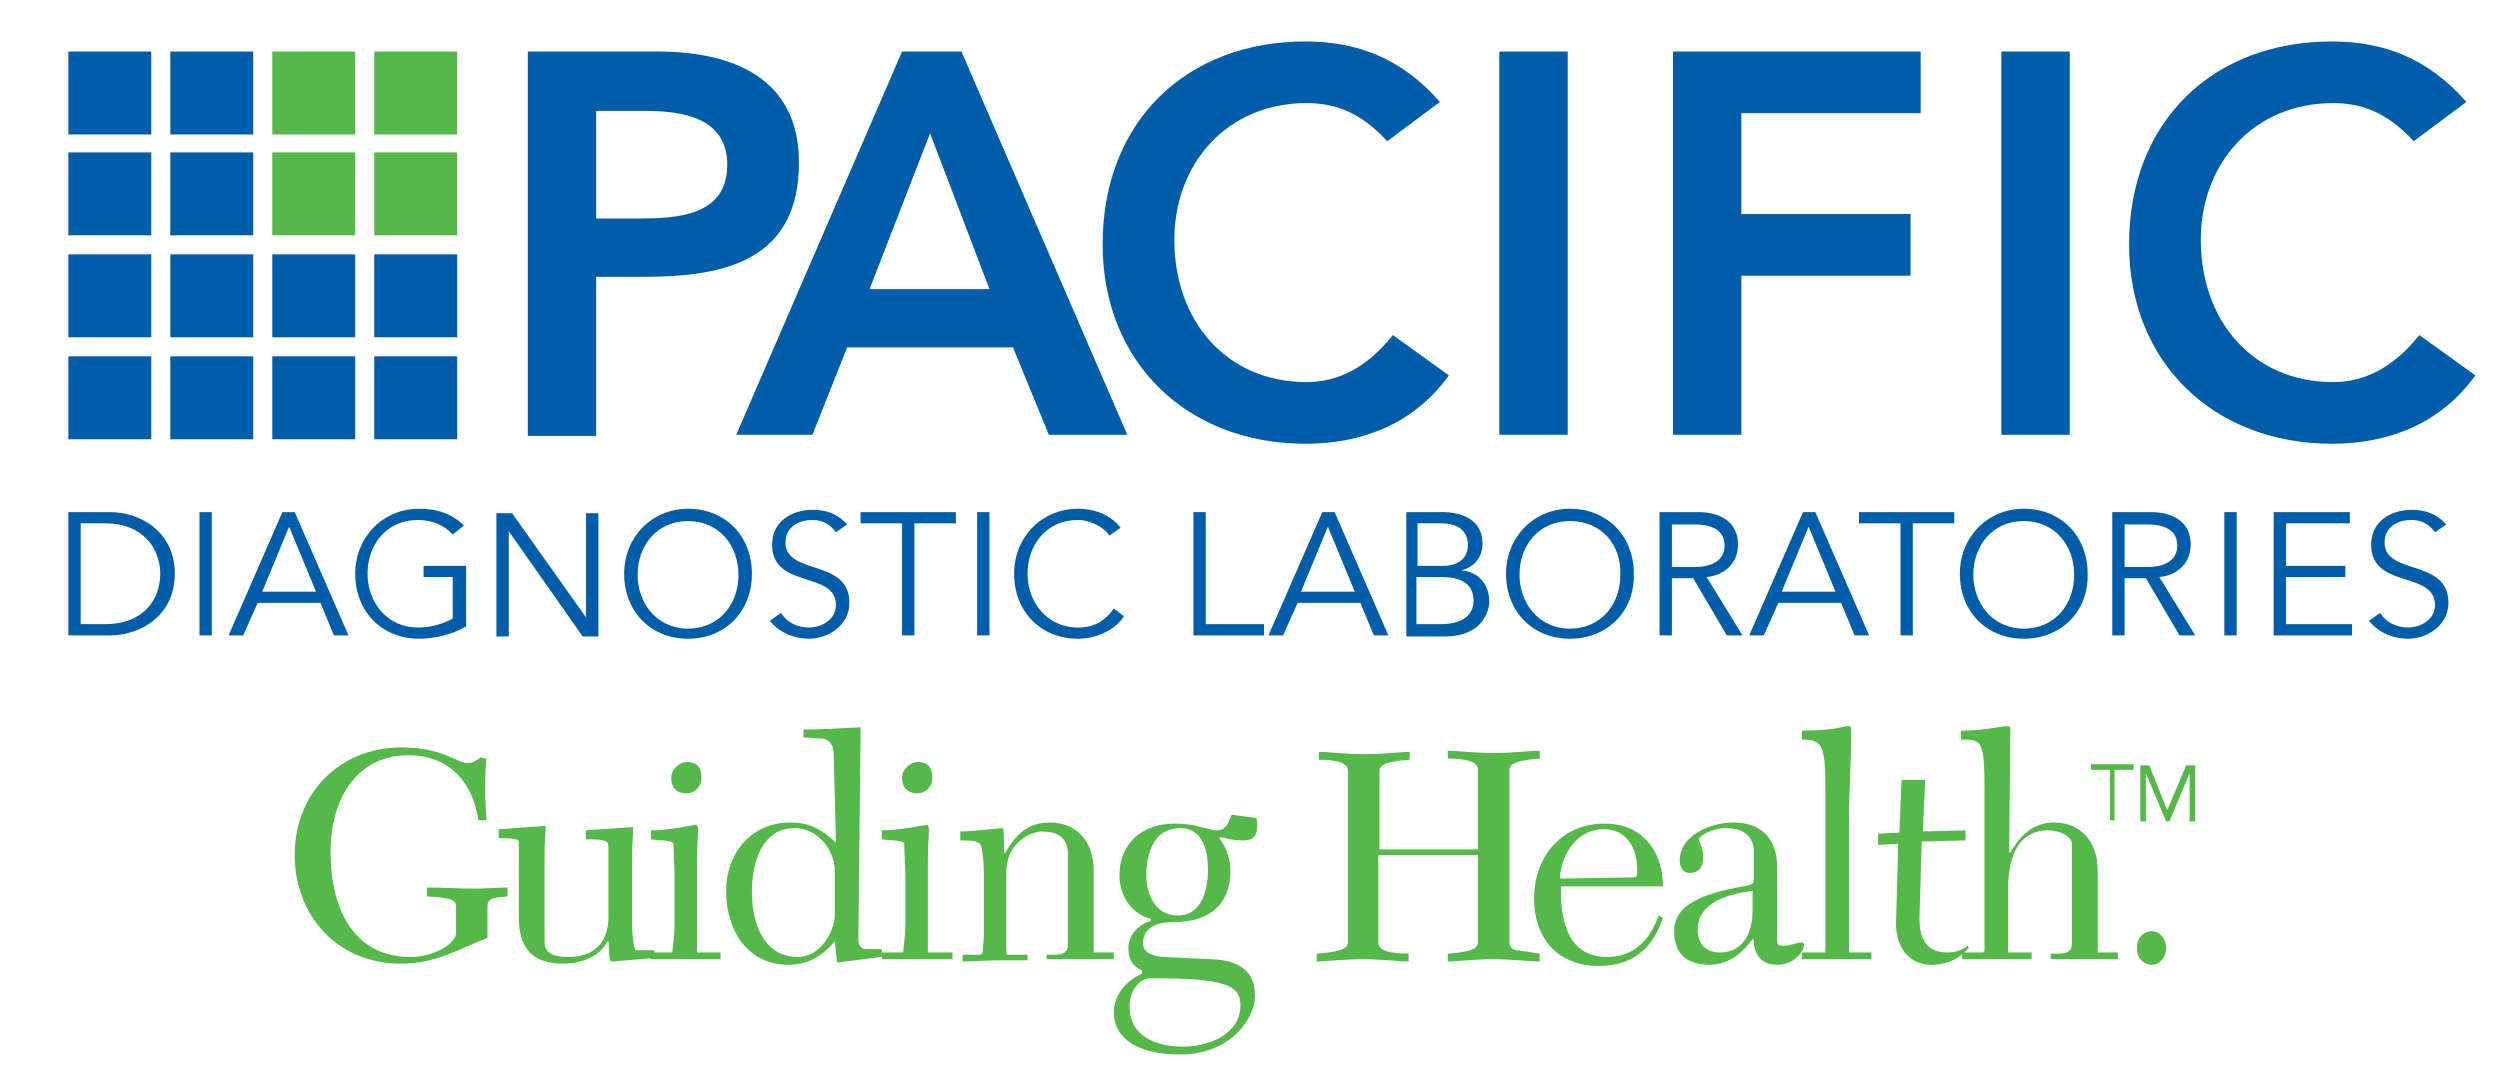
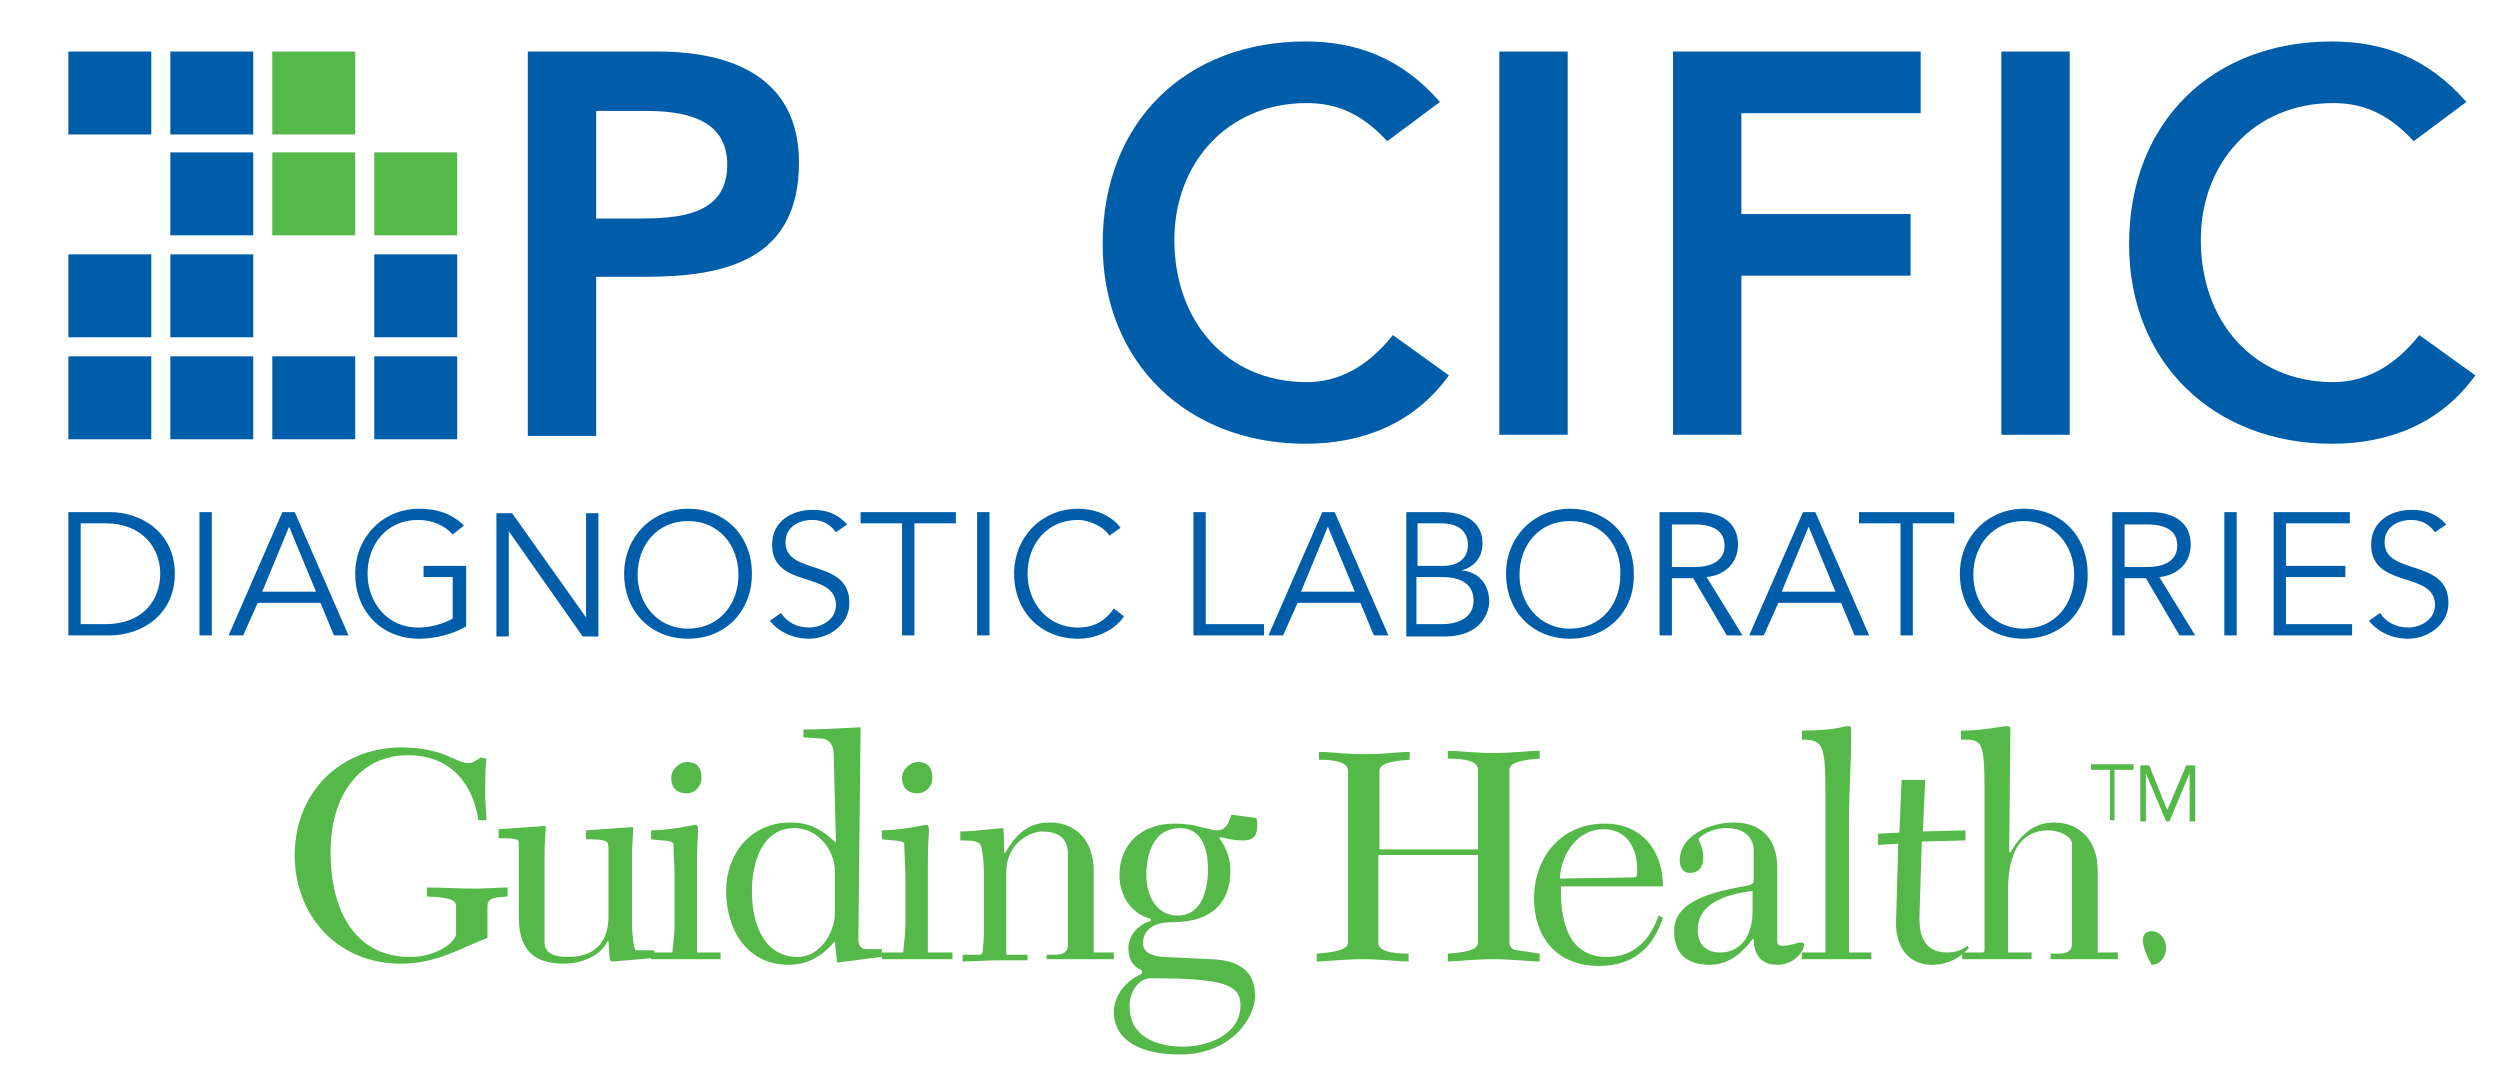
<svg xmlns="http://www.w3.org/2000/svg" id="Layer_1" x="0px" y="0px" viewBox="0 0 223.1 96.3" style="enable-background:new 0 0 223.1 96.3;" xml:space="preserve">
  <style type="text/css">	.st0{fill:#54B948;}	.st1{fill:#005DAA;}</style>
  <rect x="24.3" y="4.6" class="st0" width="7.4" height="7.4" />
-   <rect x="33.4" y="4.6" class="st0" width="7.4" height="7.4" />
  <rect x="24.3" y="13.6" class="st0" width="7.4" height="7.4" />
  <rect x="33.4" y="13.6" class="st0" width="7.4" height="7.4" />
  <g>
    <path class="st1" d="M47.2,4.6h11.5c6.6,0,12.6,2.3,12.6,9.9c0,8.6-6.4,10.2-13.7,10.2h-4.4v14.2h-6.1V4.6z M56.9,19.5  c3.5,0,8-0.2,8-4.8c0-4.2-4-4.8-7.3-4.8h-4.4v9.6H56.9z" />
-     <path class="st1" d="M80.5,4.6h5.3l14.8,34.2h-7L90.4,31H75.6l-3.1,7.8h-6.8L80.5,4.6z M88.3,25.8L83,11.9l-5.4,13.9H88.3z" />
    <path class="st1" d="M123.8,12.6c-2.5-2.7-4.8-3.4-7.2-3.4c-7.1,0-11.8,5.4-11.8,12.2c0,7.3,4.7,12.7,11.8,12.7  c2.8,0,5.4-1.3,7.7-4.2l5,3.6c-3.1,4.3-7.7,6.1-12.8,6.1c-10.5,0-18.1-7.2-18.1-17.8c0-11,7.5-18.1,18.1-18.1c4.6,0,8.6,1.5,12,5.4  L123.8,12.6z" />
    <path class="st1" d="M133.8,4.6h6.1v34.2h-6.1V4.6z" />
    <path class="st1" d="M149.3,4.6h22.1v5.5h-16v9h15.1v5.5h-15.1v14.2h-6.1V4.6z" />
    <path class="st1" d="M178.6,4.6h6.1v34.2h-6.1V4.6z" />
    <path class="st1" d="M215.4,12.6c-2.5-2.7-4.8-3.4-7.2-3.4c-7.1,0-11.8,5.4-11.8,12.2c0,7.3,4.7,12.7,11.8,12.7  c2.8,0,5.4-1.3,7.7-4.2l5,3.6c-3.1,4.3-7.7,6.1-12.8,6.1c-10.5,0-18.1-7.2-18.1-17.8c0-11,7.5-18.1,18.1-18.1c4.6,0,8.6,1.5,12,5.4  L215.4,12.6z" />
  </g>
  <path class="st1" d="M6.1,45.7h3.7c2.8,0,5.8,1.8,5.8,5.5c0,3.7-3,5.5-5.8,5.5H6.1V45.7z M7.2,55.7h2.2c3.4,0,4.9-2.2,4.9-4.5 c0-2.3-1.6-4.5-4.9-4.5H7.2V55.7z M18.9,56.7h-1.1v-11h1.1V56.7z M21.7,56.7h-1.3l4.8-11h1.1l4.8,11h-1.3l-1.2-2.9h-5.6L21.7,56.7z  M23.4,52.8h4.8L25.8,47L23.4,52.8z M40.4,47.7c-0.7-0.8-1.8-1.3-3.1-1.3c-2.8,0-4.5,2.2-4.5,4.8c0,2.5,1.7,4.8,4.5,4.8 c1.1,0,2.2-0.3,3.1-0.8v-3.7h-2.6v-1h3.8v5.4c-1.2,0.7-2.8,1.1-4.2,1.1c-3.3,0-5.7-2.4-5.7-5.8c0-3.3,2.5-5.8,5.7-5.8 c1.7,0,3,0.5,4,1.5L40.4,47.7z M52.3,55.1L52.3,55.1l0-9.3h1.1v11h-1.4l-6.6-9.4h0v9.4h-1.1v-11h1.4L52.3,55.1z M61.4,57 c-3.3,0-5.7-2.4-5.7-5.8c0-3.3,2.5-5.8,5.7-5.8c3.3,0,5.7,2.4,5.7,5.8C67.1,54.6,64.7,57,61.4,57z M61.4,46.5 c-2.8,0-4.5,2.2-4.5,4.8c0,2.5,1.7,4.8,4.5,4.8c2.8,0,4.5-2.2,4.5-4.8C65.9,48.7,64.2,46.5,61.4,46.5z M74.6,47.5 c-0.5-0.7-1.2-1.1-2.1-1.1c-1.2,0-2.4,0.6-2.4,2c0,3,5.7,1.4,5.7,5.4c0,2-1.9,3.2-3.6,3.2c-1.3,0-2.6-0.5-3.5-1.6l1-0.7 c0.5,0.8,1.4,1.3,2.5,1.3c1.1,0,2.4-0.7,2.4-2c0-3.1-5.7-1.4-5.7-5.4c0-2.1,1.8-3.1,3.6-3.1c1.2,0,2.2,0.3,3.1,1.3L74.6,47.5z  M81.6,56.7h-1.1v-10h-3.7v-1h8.5v1h-3.7V56.7z M88.3,56.7h-1.1v-11h1.1V56.7z M100.3,55c-0.7,1.1-2.3,2-4.1,2 c-3.3,0-5.7-2.4-5.7-5.8c0-3.3,2.5-5.8,5.7-5.8c1.4,0,2.9,0.5,3.8,1.7l-1,0.7c-0.4-0.7-1.7-1.4-2.8-1.4c-2.8,0-4.5,2.2-4.5,4.8 c0,2.5,1.7,4.8,4.5,4.8c1.2,0,2.3-0.4,3.2-1.7L100.3,55z M107.7,55.7h5.1v1h-6.3v-11h1.1V55.7z M114.5,56.7h-1.3l4.8-11h1.1l4.8,11 h-1.3l-1.2-2.9h-5.6L114.5,56.7z M116.1,52.8h4.8l-2.4-5.8L116.1,52.8z M125.4,45.7h3.3c1.8,0,3.6,0.7,3.6,2.8 c0,1.2-0.7,2.1-1.9,2.4v0c1.5,0.1,2.5,1.2,2.5,2.8c0,0.7-0.5,3.1-4,3.1h-3.4V45.7z M126.5,50.5h2.3c1.1,0,2.2-0.5,2.2-1.9 c0-0.5-0.2-1.9-2.4-1.9h-2.1V50.5z M126.5,55.7h2.1c1.6,0,2.9-0.6,2.9-2.1c0-1.4-1-2.1-2.8-2.1h-2.3V55.7z M140.1,57 c-3.3,0-5.7-2.4-5.7-5.8c0-3.3,2.5-5.8,5.7-5.8c3.3,0,5.7,2.4,5.7,5.8C145.9,54.6,143.4,57,140.1,57z M140.1,46.5 c-2.8,0-4.5,2.2-4.5,4.8c0,2.5,1.7,4.8,4.5,4.8c2.8,0,4.5-2.2,4.5-4.8C144.7,48.7,143,46.5,140.1,46.5z M149.2,56.7h-1.1v-11h3.4 c2.2,0,3.6,1,3.6,2.9c0,1.5-1,2.7-2.8,2.9l3.2,5.2h-1.4l-3-5.1h-1.9V56.7z M149.2,50.6h2c2,0,2.7-0.9,2.7-1.9c0-1.1-0.7-1.9-2.7-1.9 h-2V50.6z M157.4,56.7h-1.3l4.8-11h1.1l4.8,11h-1.3l-1.2-2.9h-5.6L157.4,56.7z M159,52.8h4.8l-2.4-5.8L159,52.8z M170.7,56.7h-1.1 v-10h-3.7v-1h8.5v1h-3.7V56.7z M180.6,57c-3.3,0-5.7-2.4-5.7-5.8c0-3.3,2.5-5.8,5.7-5.8c3.3,0,5.7,2.4,5.7,5.8 C186.4,54.6,183.9,57,180.6,57z M180.6,46.5c-2.8,0-4.5,2.2-4.5,4.8c0,2.5,1.7,4.8,4.5,4.8c2.8,0,4.5-2.2,4.5-4.8 C185.1,48.7,183.4,46.5,180.6,46.5z M189.6,56.7h-1.1v-11h3.4c2.2,0,3.6,1,3.6,2.9c0,1.5-1,2.7-2.8,2.9l3.2,5.2h-1.4l-3-5.1h-1.9 V56.7z M189.6,50.6h2c2,0,2.7-0.9,2.7-1.9c0-1.1-0.7-1.9-2.7-1.9h-2V50.6z M199.6,56.7h-1.1v-11h1.1V56.7z M204,55.7h5.9v1h-7v-11 h6.8v1H204v3.8h5.3v1H204V55.7z M217.3,47.5c-0.5-0.7-1.2-1.1-2.1-1.1c-1.2,0-2.4,0.6-2.4,2c0,3,5.7,1.4,5.7,5.4 c0,2-1.9,3.2-3.6,3.2c-1.3,0-2.6-0.5-3.5-1.6l1-0.7c0.5,0.8,1.4,1.3,2.5,1.3c1.1,0,2.4-0.7,2.4-2c0-3.1-5.7-1.4-5.7-5.4 c0-2.1,1.8-3.1,3.6-3.1c1.2,0,2.2,0.3,3.1,1.3L217.3,47.5z" />
  <g>
    <rect x="6.1" y="4.6" class="st1" width="7.4" height="7.4" />
    <rect x="15.2" y="4.6" class="st1" width="7.4" height="7.4" />
-     <rect x="6.1" y="13.6" class="st1" width="7.4" height="7.4" />
    <rect x="15.2" y="13.6" class="st1" width="7.4" height="7.4" />
    <g>
      <rect x="6.1" y="22.7" class="st1" width="7.4" height="7.4" />
      <rect x="15.2" y="22.7" class="st1" width="7.4" height="7.4" />
-       <rect x="24.3" y="22.7" class="st1" width="7.4" height="7.4" />
      <rect x="33.4" y="22.7" class="st1" width="7.4" height="7.4" />
    </g>
    <g>
      <rect x="6.1" y="31.8" class="st1" width="7.4" height="7.4" />
      <rect x="15.2" y="31.8" class="st1" width="7.4" height="7.4" />
      <rect x="24.3" y="31.8" class="st1" width="7.4" height="7.4" />
      <rect x="33.4" y="31.8" class="st1" width="7.4" height="7.4" />
    </g>
  </g>
  <g>
    <path class="st0" d="M38.1,79.2c1.4,0,2.9,0.1,4.3,0.1c1,0,2-0.1,2.9-0.1v0.8c-1.4,0.1-1.8,0.2-1.8,0.9v2.8c-2.6,1-4.6,2.3-7.7,2.3  c-5.8,0-9.5-4.4-9.5-9.7c0-5.6,4.1-9.6,9.5-9.6c3.8,0,4.9,1.4,6,1.4c0.4,0,0.8-0.3,1.1-0.5l0.5,0.1c-0.1,1.1-0.1,2.1-0.1,3.2  c0,0.8,0.1,1.5,0.1,2.3h-0.7c-0.5-3.2-2.4-5.8-6.3-5.8c-4.4,0-6.9,3.7-6.9,8.6c0,5.6,2.4,9.4,7.1,9.4c2.3,0,4.1-1.3,4.1-2.1v-2.4  c0-0.6-0.5-0.8-2.6-0.9V79.2z" />
    <path class="st0" d="M58.2,85.5c-1.1,0.1-3.3,0.3-3.6,0.3c-0.1,0-0.2-0.1-0.2-0.3l-0.1-1.5h-0.1c-0.4,1-1.9,2-3.9,2  c-2.5,0-4-1.1-4-4.1v-6.7c0-0.3-0.2-0.4-1.8-0.4v-0.8l4.2-0.3c0,0.6-0.1,1.4-0.1,2.4v8c0,1.1,1.1,1.3,2.1,1.3  c2.8,0,3.6-1.8,3.6-3.6v-6.2c0-0.6-0.3-0.7-2-0.7v-0.8l4.2-0.3c0,0.9-0.1,1.6-0.1,2.7v5.9c0,0.7,0.1,1.7,0.2,2.1  c0.1,0.3,0.1,0.3,0.2,0.3h1.6V85.5z" />
    <path class="st0" d="M58.1,85.7V85h1.9c0.1-1.1,0.2-1.7,0.2-2.6v-4.1c0-1.1-0.1-2.1-0.1-3c0-0.2-0.6-0.3-1-0.3l-1-0.1v-0.8  c1.7,0,3.9-0.5,4-0.5c0.1,0,0.2,0.1,0.2,0.5c0,0.4-0.1,1.1-0.1,3V85h2.1v0.6H58.1z M61.3,68c0.8,0,1.3,0.4,1.3,1.4  c0,0.9-0.7,1.4-1.3,1.4c-0.8,0-1.4-0.4-1.4-1.4C59.9,68.6,60.7,68,61.3,68z" />
    <path class="st0" d="M78.6,85.4l-3.9,0.5L74.5,84c-1.1,1.3-2.4,2.1-4.1,2.1c-3.8,0-5.6-3.2-5.6-6.6c0-3.3,2.2-6.1,5.7-6.1  c1.9,0,2.9,0.7,4.1,1.8l-0.2-7.9c0-0.8-0.4-1.4-1.2-1.4l-1.5-0.1v-0.7c1.5,0,3.3-0.1,5.1-0.2l-0.2,19c0,0.4,0.2,0.8,0.7,0.8h1.4  V85.4z M74.5,77.7c0-1.8-1.5-3.8-3.6-3.8c-2.9,0-3.8,3.1-3.8,5.6c0,3.5,1.4,5.9,4.1,5.9c1.9,0,3.3-2.1,3.3-3.9V77.7z" />
    <path class="st0" d="M78.7,85.7V85h1.9c0.1-1.1,0.2-1.7,0.2-2.6v-4.1c0-1.1-0.1-2.1-0.1-3c0-0.2-0.6-0.3-1-0.3l-1-0.1v-0.8  c1.7,0,3.9-0.5,4-0.5c0.1,0,0.2,0.1,0.2,0.5c0,0.4-0.1,1.1-0.1,3V85H85v0.6H78.7z M81.9,68c0.8,0,1.3,0.4,1.3,1.4  c0,0.9-0.7,1.4-1.3,1.4c-0.8,0-1.4-0.4-1.4-1.4C80.5,68.6,81.3,68,81.9,68z" />
    <path class="st0" d="M93.4,85.7v-0.5h0.7c0.9,0,1.2-0.3,1.2-0.9v-8.1c0-1.5-1-2-2.3-2c-0.8,0-3.2,0.8-3.2,3.7v7.3h1.9v0.5h-2.6  c-1.1,0-2.2,0.1-3.2,0.1v-0.6h1.5c0.2,0,0.3-0.1,0.3-0.3c0-0.3,0.1-0.9,0.1-1.6v-5.4c0-1-0.1-1.7-0.2-2.2c-0.1-0.7-0.8-0.7-1.9-0.7  v-0.8c1.2,0,3.5-0.3,3.8-0.3c0.1,0,0.1,1.5,0.1,2.2h0.1c0.9-1.5,1.9-2.7,4-2.7c2.2,0,3.9,1.5,3.9,4.3V85h1.8v0.6H93.4z" />
    <path class="st0" d="M112.1,73c0.1,0.2,0.1,0.4,0.1,0.7c0,0.8-0.3,1.3-1.2,1.3c-1,0-1.6-0.2-2.1-0.3l-0.1,0.1c0.7,0.9,1,1.9,1,2.9  c0,2.8-1.6,4.6-5.2,4.6c-1.7,0-2.6,0.7-2.6,1.9c0,0.6,0.5,1.1,1.8,1.2l4.3,0.2c3.1,0.1,3.9,1.6,3.9,3.3c0,1.8-2,5.2-6.7,5.2  c-3.6,0-5.9-1.3-5.9-3.8c0-1.5,1.1-2.8,2.5-3.4v-0.3c-0.9-0.4-1.2-1.1-1.2-2c0-1.3,1.1-2.2,2-2.4v-0.2c-1.6-0.4-2.8-1.9-2.8-3.9  c0-2.7,1.9-4.6,4.9-4.6c0.9,0,1.7,0.1,2.3,0.3c0.6,0.1,1.1,0.3,1.5,0.3c0.8,0,1-0.6,1.3-1.4L112.1,73z M110.7,89.7  c0-1.9-1.7-2.4-8-2.4c-1.1,0-1.9,1.2-1.9,2.5c0,2.6,2.2,3.6,4.8,3.6C107.7,93.4,110.7,92.4,110.7,89.7z M107.8,77.6  c0-1.6-0.4-3.7-2.5-3.7c-2.3,0-3,2.2-3,4.2c0,1.7,0.8,3.6,2.8,3.6C107.3,81.7,107.8,79.3,107.8,77.6z" />
    <path class="st0" d="M131.9,75.7v-7c0-0.8-1.2-1-2.7-1v-0.7c1,0,2.3,0.2,4.1,0.2c1.7,0,3.1-0.2,4.1-0.2v0.7c-1.4,0.1-2.7,0.3-2.7,1  v15.4c0,0.3,0.2,0.7,0.7,0.7l2,0.3v0.7c-1,0-2.4-0.2-4.1-0.2c-1.8,0-3.2,0.2-4.1,0.2v-0.7c1.5-0.1,2.7-0.3,2.7-1v-7.8H123v7.8  c0,0.8,1.2,1,2.7,1v0.7c-1,0-2.4-0.2-4.1-0.2c-1.8,0-3.2,0.2-4.1,0.2v-0.7c1.5-0.1,2.8-0.3,2.8-1V68.8c0-0.8-1.2-1-2.6-1v-0.7  c1,0,2.3,0.2,4.1,0.2c1.7,0,3.1-0.2,4-0.2v0.7c-1.5,0.1-2.7,0.3-2.7,1v7H131.9z" />
    <path class="st0" d="M139.3,79c-0.1,4,1.1,6.4,4.1,6.4c2.7,0,4-1.9,4.6-3.7l0.4,0.2c-0.8,2.5-2.5,4.3-5.7,4.3c-3.9,0-5.8-2.7-5.8-6  c0-3.7,2.4-6.7,6.3-6.7c3.4,0,5.2,2.5,5.2,5.6H139.3z M145.8,78.3c0.3,0,0.3-0.2,0.3-0.7c0-1.9-0.9-3.6-3-3.6  c-2.4,0-3.8,2.3-3.9,4.4L145.8,78.3z" />
    <path class="st0" d="M158.6,83.9c0,0.4,0.1,0.5,0.5,0.5c0.7,0,1.3-0.3,1.6-0.3c0.2,0,0.3,0.1,0.3,0.2c0,0.6-0.9,1.8-2.4,1.8  c-1.5,0-2.1-1-2.1-2.3h-0.1c-0.7,1-2,2.3-3.8,2.3c-2.2,0-3.2-1.1-3.2-3c0-2.7,3.3-3.5,6.7-4.1c0.3-0.1,0.4-0.2,0.4-0.5v-2.6  c0-1-0.7-2-2.4-2c-1.5,0-2.5,0.8-2.5,1c0,0.2,0.4,0.7,0.4,1.6c0,1-0.5,1.4-1.2,1.4c-0.6,0-0.9-0.5-0.9-1.1c0-2.3,2.8-3.4,4.8-3.4  c2.7,0,3.9,1.7,3.9,4V83.9z M156.4,79.5c-2.2,0.3-4.9,1-4.9,3.5c0,1.2,0.7,2,2,2c2,0,2.9-1.7,2.9-3.7V79.5z" />
    <path class="st0" d="M160.8,85.7V85h2.1V70.8c0-4.3-0.2-4.8-2.1-4.8v-0.8c3,0,3.7-0.4,4.1-0.4c0.3,0,0.3,0.1,0.3,0.4  c0,3.1-0.2,5.3-0.2,8.4V85h2v0.6H160.8z" />
    <path class="st0" d="M175.3,75l-3.8,0.1l-0.2,6.5c-0.1,2.3,0.7,3.4,2.5,3.4c0.8,0,1.4-0.3,1.8-0.6l0.1,0.2  c-0.7,0.8-1.8,1.5-3.3,1.5c-2.1,0-3.2-1.6-3.2-3.7l0.2-7.1l-1.8,0.1v-1l1.9-0.1l0.2-4.7h2.1l-0.2,4.6l3.8-0.1V75z" />
    <path class="st0" d="M175.1,85.7V85h1.8c0.2,0,0.2-0.1,0.2-0.4V70.8c0-4.8-0.2-4.8-2.1-4.8v-0.8c2,0,3.7-0.4,4.1-0.4  c0.3,0,0.3,0.1,0.3,0.4L179.3,76l0.1,0.1c0.9-1.6,2.1-2.7,3.9-2.7c2.2,0,3.9,1.5,3.9,4.3V85h1.8v0.6h-6v-0.5h0.7  c0.9,0,1.2-0.3,1.2-0.9v-8.9c0-0.6-1-1.2-2.1-1.2c-3,0-3.6,2.9-3.6,5.3V85h2.1v0.6H175.1z" />
-     <path class="st0" d="M192,83.1c0.7,0,1.3,0.6,1.3,1.5c0,0.9-0.6,1.5-1.3,1.5c-0.7,0-1.3-0.6-1.3-1.5  C190.7,83.7,191.3,83.1,192,83.1z" />
+     <path class="st0" d="M192,83.1c0.7,0,1.3,0.6,1.3,1.5c0,0.9-0.6,1.5-1.3,1.5C190.7,83.7,191.3,83.1,192,83.1z" />
  </g>
  <g>
    <path class="st0" d="M188.8,73.2h-0.5v-4.5h-1.7v-0.5h3.8v0.5h-1.7V73.2z" />
    <path class="st0" d="M193.4,72.3l1.7-4h0.8v5h-0.5v-4.3h0l-1.8,4.3h-0.3l-1.8-4.3h0v4.3h-0.5v-5h0.8L193.4,72.3z" />
  </g>
</svg>